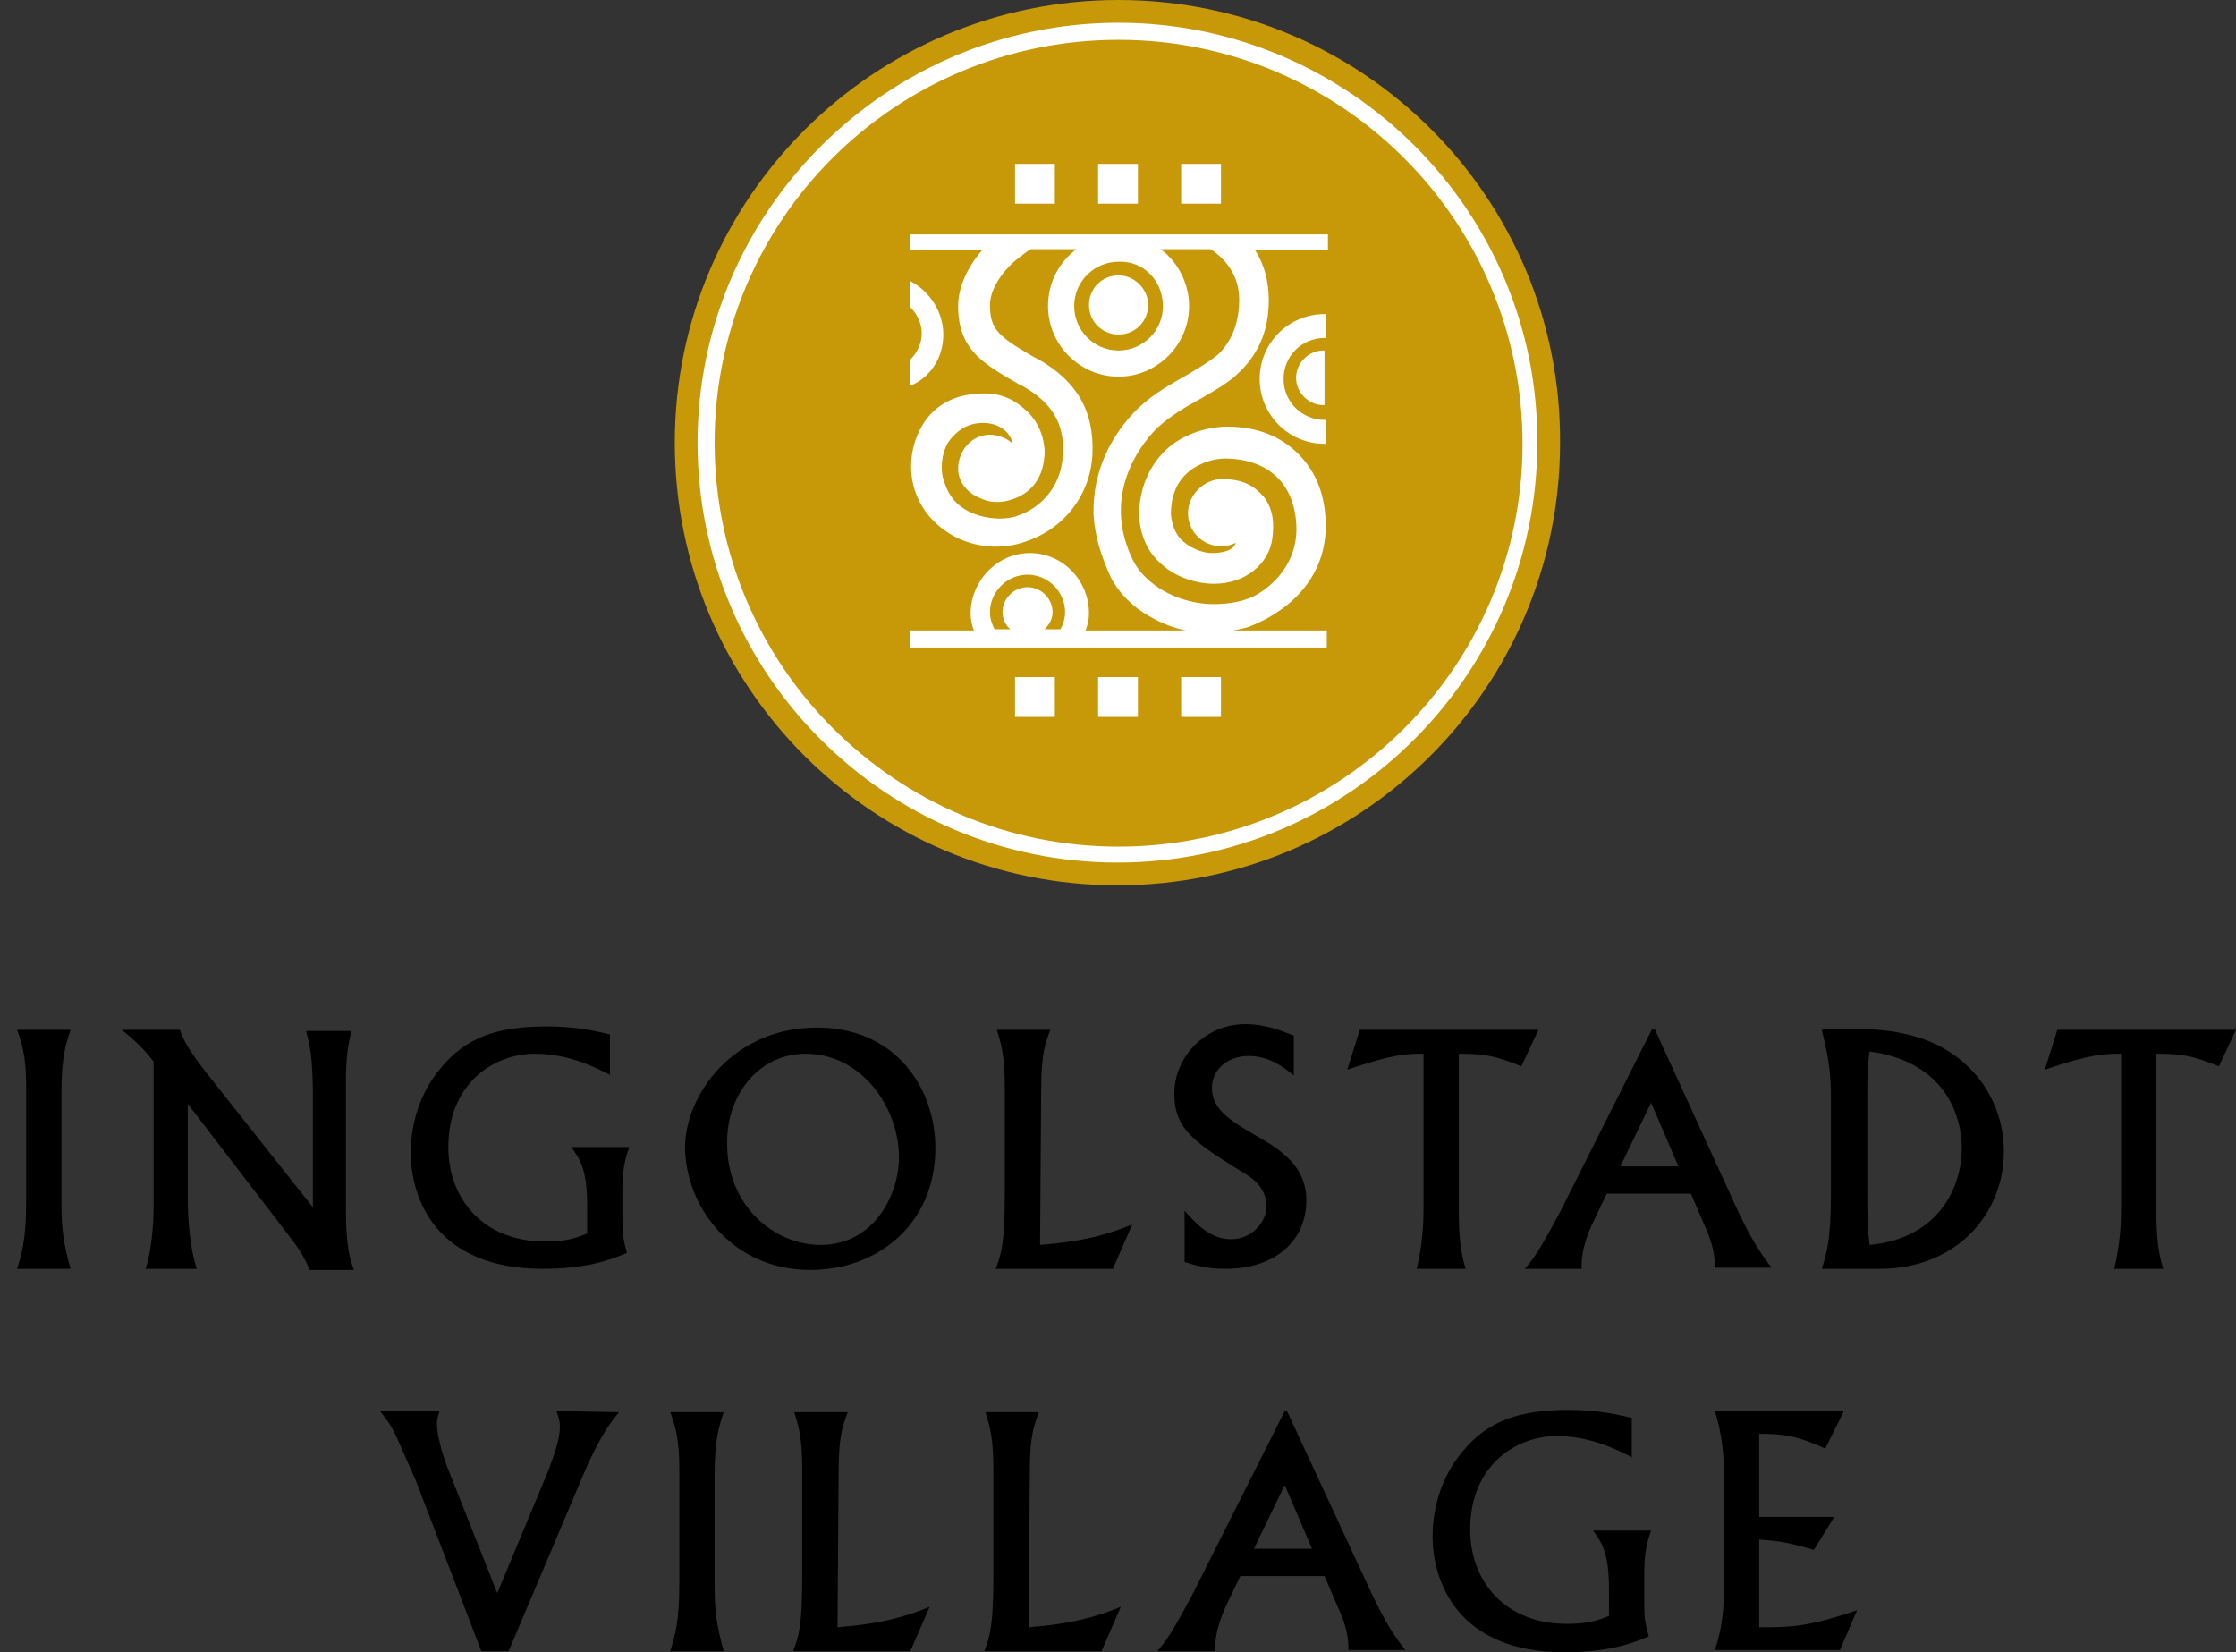
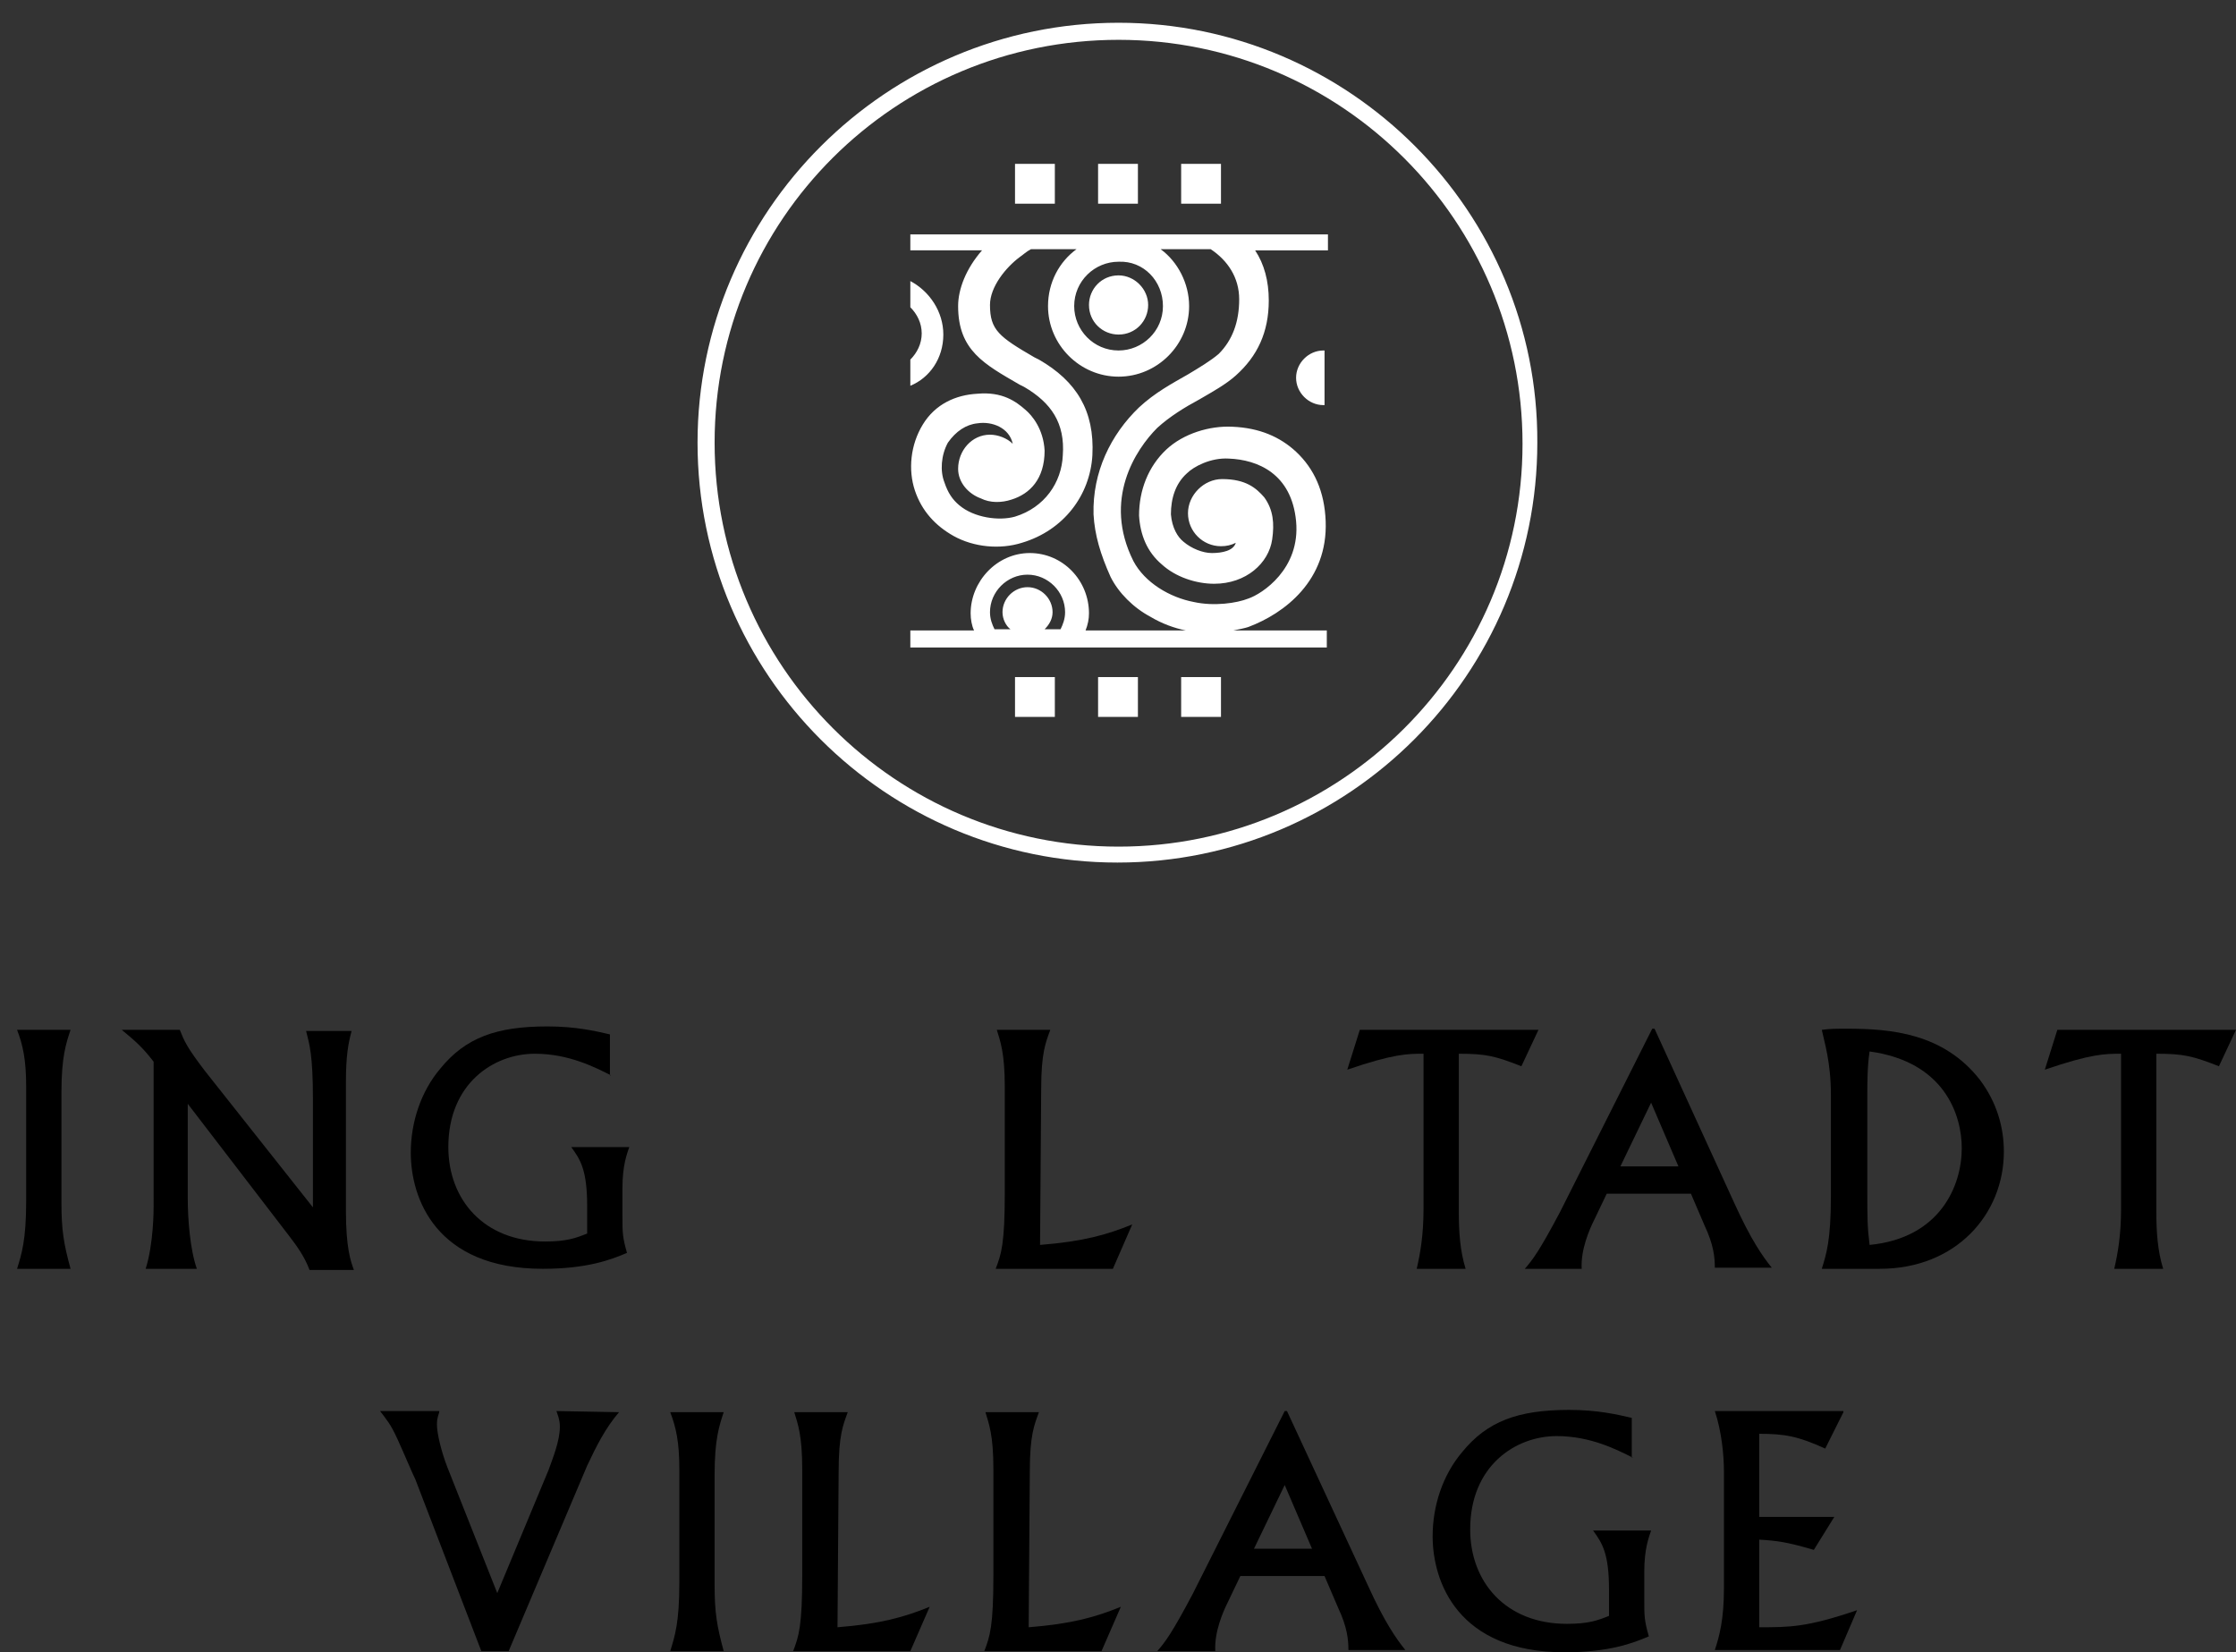
<svg xmlns="http://www.w3.org/2000/svg" version="1.1" x="0px" y="0px" viewBox="0 0 196.5 145.2" style="enable-background:new 0 0 196.5 145.2;" xml:space="preserve">
  <rect x="0" y="0" width="196.5" height="145.2" fill="#333333" stroke="none" />
  <style type="text/css">
	.st0{fill:#C79807;}
	.st1{fill:#FFFFFF;}
</style>
  <g id="logo">
    <g>
      <path d="M6.2,90.5c-0.4,1.2-0.8,2.4-0.8,5.5v9.7c0,2.4,0.2,3.6,0.8,5.8H1.5c0.4-1.3,0.8-2.5,0.8-6v-10c0-2.4-0.3-3.7-0.8-5H6.2    L6.2,90.5z" />
      <path d="M15.8,90.5c0.4,1,0.6,1.5,2.2,3.6l9.5,12v-9.5c0-3.9-0.3-4.8-0.6-6h4c-0.3,1.1-0.5,2.2-0.5,4.5v11.3    c0,3.2,0.4,4.4,0.7,5.2h-3.9c-0.4-1.1-1.1-2.1-1.8-3L16.5,97v8.3c0,1.8,0.2,4.5,0.8,6.2h-4.5c0.7-2.2,0.7-5.2,0.7-5.5V93.3    c-1-1.3-1.6-1.8-2.8-2.8H15.8L15.8,90.5z" />
      <path d="M53.7,94.5c-1.4-0.7-3.7-1.9-6.7-1.9c-3.6,0-7.6,2.6-7.6,8.2c0,4.6,3.1,8.3,8.5,8.3c1.9,0,2.7-0.3,3.7-0.7V106    c0-3.2-0.6-4.1-1.4-5.2h5.1c-0.2,0.6-0.6,1.6-0.6,3.6v2.5c0,1.4,0,1.8,0.4,3.2c-1.4,0.6-3.5,1.4-7.4,1.4    c-9.4,0-11.6-6.2-11.6-10.2c0-2.7,0.9-5.4,2.6-7.4c2.2-2.7,4.9-3.7,9.4-3.7c2.5,0,4.2,0.4,5.5,0.7V94.5L53.7,94.5z" />
-       <path d="M72.1,109.4c4.7,0,6.9-4.4,6.9-7.7c0-4.4-3.3-9.1-8.2-9.1c-4.2,0-6.9,3.7-6.9,7.7C63.8,106,68.1,109.4,72.1,109.4    L72.1,109.4z M71.8,90.3c6.9,0,10.4,5.3,10.4,10.6c0,6.6-5,10.7-11,10.7c-6.8,0-11-5.5-11-10.9C60.3,96.1,64.5,90.3,71.8,90.3    L71.8,90.3z" />
      <path d="M97.8,111.5H87.5c0.5-1.3,0.8-2.2,0.8-6.7v-9.3c0-3-0.4-4-0.7-5h4.7c-0.4,1.1-0.8,2-0.8,5.2l-0.1,13.7    c3.8-0.3,5.9-0.9,8.1-1.8L97.8,111.5L97.8,111.5z" />
-       <path d="M113.7,94.5c-0.9-0.7-2.1-1.7-4-1.7c-1.8,0-3.2,1.2-3.2,2.8c0,2,1.8,3,4.4,4.5c3,1.7,3.9,3.4,3.9,5.4c0,3.5-2.7,6-7.1,6    c-1.7,0-2.6-0.3-3.6-0.6v-4.5c1,1.1,2.2,2.5,4.1,2.5c1.8,0,3.1-1.5,3.1-2.9c0-1.5-1.1-2.4-1.8-2.8c-4.5-2.8-6.3-3.9-6.3-7.1    c0-3.3,2.8-6.1,6.2-6.1c1.9,0,3.2,0.6,4.3,1V94.5L113.7,94.5z" />
      <path d="M135.2,90.5l-1.5,3.2c-2.3-0.9-3.1-1.1-5.5-1.1v13.9c0,1.7,0.1,3.4,0.6,5h-4.3c0.3-1.3,0.6-2.9,0.6-5.3V92.6    c-1.4,0-2.6,0-6.7,1.4l1.1-3.5H135.2L135.2,90.5z" />
      <path d="M142.4,102.5h5.1l-2.4-5.6L142.4,102.5L142.4,102.5z M152.4,105.7c1.5,3.3,2.5,4.7,3.3,5.7h-5c0-0.9-0.1-2-0.9-3.7    l-1.2-2.8h-7.4l-1.1,2.3c-0.4,0.8-1.2,2.6-1.1,4.3H134c0.7-0.8,1.3-1.6,3.1-5l8.1-16.1h0.2L152.4,105.7L152.4,105.7z" />
      <path d="M164.1,104.6c0,2.4,0,3.2,0.2,4.8c6.2-0.6,8.1-5.2,8.1-8.5c0-2.9-1.5-7.6-8.1-8.5c-0.2,1.3-0.2,2.8-0.2,3.8V104.6    L164.1,104.6z M160.9,96.2c0-2.9-0.6-4.7-0.8-5.7c0.7-0.1,1.3-0.1,2.2-0.1c3.9,0,8.5,0.4,11.7,4.5c1.5,2,2.1,4.2,2.1,6.3    c0,5.5-4.2,10.3-10.9,10.3h-5.1c0.4-1.3,0.8-2.5,0.8-6.4V96.2L160.9,96.2z" />
      <path d="M196.5,90.5l-1.5,3.2c-2.3-0.9-3.1-1.1-5.5-1.1v13.9c0,1.7,0.1,3.4,0.6,5h-4.3c0.3-1.3,0.6-2.9,0.6-5.3V92.6    c-1.4,0-2.6,0-6.7,1.4l1.1-3.5H196.5L196.5,90.5z" />
      <path d="M38.6,124.1c-0.2,0.6-0.2,0.8-0.2,1.1c0,0.8,0.4,2.4,0.9,3.7l4.4,11.1l4.5-10.8c0.4-1.1,1-2.6,1-3.8c0-0.3,0-0.6-0.3-1.4    l5.5,0.1c-1.2,1.4-2,3-2.8,4.7l-6.9,16.3h-2.4L36.5,130c-0.3-0.6-1-2.3-1.6-3.6c-0.6-1.3-0.9-1.6-1.5-2.4H38.6L38.6,124.1z" />
      <path d="M63.6,124.1c-0.4,1.2-0.8,2.4-0.8,5.5v9.7c0,2.4,0.2,3.6,0.8,5.8h-4.7c0.4-1.3,0.8-2.5,0.8-6v-10c0-2.4-0.3-3.7-0.8-5    H63.6L63.6,124.1z" />
      <path d="M80,145.1H69.7c0.5-1.3,0.8-2.2,0.8-6.7v-9.3c0-3-0.4-4-0.7-5h4.7c-0.4,1.1-0.8,2-0.8,5.2l-0.1,13.7    c3.8-0.3,5.9-0.9,8.1-1.8L80,145.1L80,145.1z" />
      <path d="M96.8,145.1H86.5c0.5-1.3,0.8-2.2,0.8-6.7v-9.3c0-3-0.4-4-0.7-5h4.7c-0.4,1.1-0.8,2-0.8,5.2l-0.1,13.7    c3.8-0.3,5.9-0.9,8.1-1.8L96.8,145.1L96.8,145.1z" />
      <path d="M110.2,136.1h5.1l-2.4-5.6L110.2,136.1L110.2,136.1z M120.2,139.3c1.5,3.3,2.5,4.7,3.3,5.7h-5c0-0.9-0.1-2-0.9-3.7    l-1.2-2.8h-7.4l-1.1,2.3c-0.4,0.8-1.2,2.6-1.1,4.3h-5.1c0.7-0.8,1.3-1.6,3.1-5l8.1-16.1h0.2L120.2,139.3L120.2,139.3z" />
      <path d="M143.5,128.1c-1.4-0.7-3.7-1.9-6.7-1.9c-3.6,0-7.6,2.6-7.6,8.2c0,4.6,3.1,8.3,8.5,8.3c1.9,0,2.7-0.3,3.7-0.7v-2.3    c0-3.2-0.6-4.1-1.4-5.2h5.1c-0.2,0.6-0.6,1.6-0.6,3.6v2.5c0,1.4,0,1.8,0.4,3.2c-1.4,0.6-3.5,1.4-7.4,1.4    c-9.4,0-11.6-6.2-11.6-10.2c0-2.7,0.9-5.4,2.6-7.4c2.2-2.7,4.9-3.7,9.4-3.7c2.5,0,4.2,0.4,5.5,0.7V128.1L143.5,128.1z" />
      <path d="M162,124.1l-1.6,3.2c-2.4-1.1-3.6-1.3-5.8-1.3v7.3h6.6l-1.8,2.9c-2.4-0.7-3.2-0.8-4.8-0.9v7.7c2.7,0,4.2,0,8.6-1.5    l-1.5,3.5h-11c0.4-1.2,0.8-2.7,0.8-5.4v-10.3c0-1.4-0.2-3.5-0.8-5.3H162L162,124.1z" />
    </g>
    <g>
-       <path class="st0" d="M98.3,0C76.8,0,59.3,17.4,59.3,38.9c0,21.5,17.4,38.9,38.9,38.9c21.5,0,38.9-17.4,38.9-38.9    C137.2,17.4,119.8,0,98.3,0L98.3,0z" />
      <g>
        <path class="st1" d="M98.3,2C77.9,2,61.3,18.6,61.3,38.9c0,20.4,16.6,36.9,36.9,36.9c20.4,0,36.9-16.6,36.9-36.9     C135.2,18.6,118.6,2,98.3,2z M98.3,74.4c-19.6,0-35.5-15.9-35.5-35.5S78.7,3.5,98.3,3.5c19.6,0,35.5,15.9,35.5,35.5     S117.8,74.4,98.3,74.4z" />
        <rect x="96.5" y="14.4" class="st1" width="3.5" height="3.5" />
        <rect x="89.2" y="14.4" class="st1" width="3.5" height="3.5" />
        <rect x="103.8" y="14.4" class="st1" width="3.5" height="3.5" />
-         <path class="st1" d="M116.5,27.6c0,0-0.1,0-0.1,0c-3.1,0-5.7,2.5-5.7,5.7c0,3.1,2.5,5.7,5.7,5.7c0,0,0.1,0,0.1,0v-2.1     c0,0-0.1,0-0.1,0c-2,0-3.6-1.6-3.6-3.6c0-2,1.6-3.6,3.6-3.6c0,0,0.1,0,0.1,0V27.6z" />
        <path class="st1" d="M113.9,33.2c0,1.3,1.1,2.4,2.4,2.4c0.1,0,0.1,0,0.1,0v-4.8c0,0-0.1,0-0.1,0C115,30.8,113.9,31.9,113.9,33.2z     " />
        <path class="st1" d="M98.3,24.2c-1.5,0-2.6,1.2-2.6,2.6c0,1.5,1.2,2.6,2.6,2.6c1.5,0,2.6-1.2,2.6-2.6     C100.9,25.4,99.7,24.2,98.3,24.2z" />
        <rect x="89.2" y="59.5" class="st1" width="3.5" height="3.5" />
        <rect x="103.8" y="59.5" class="st1" width="3.5" height="3.5" />
        <rect x="96.5" y="59.5" class="st1" width="3.5" height="3.5" />
        <path class="st1" d="M82.9,29.4c0-2-1.2-3.8-2.9-4.7v2.3c0.6,0.6,1,1.4,1,2.3c0,0.9-0.4,1.7-1,2.3v2.3     C81.7,33.2,82.9,31.5,82.9,29.4z" />
        <path class="st1" d="M109.7,55.1c3.2-1.2,7-4.1,6.8-9.3c-0.1-2.6-1-4.6-2.6-6.1c-1.4-1.3-3.2-2.1-5.6-2.2c-2-0.1-4.3,0.6-5.8,2     c-1.6,1.5-2.4,3.6-2.4,5.8c0.1,1.7,0.7,3.2,2,4.3c1.2,1.1,3,1.7,4.6,1.7c2.8,0,4.8-1.8,5.1-3.9c0.2-1.4,0.1-2.6-0.7-3.7     c-0.7-0.8-1.6-1.6-3.7-1.6c-1.6,0-3,1.4-3,3c0,1.6,1.3,2.9,2.9,2.9c0.5,0,0.9-0.1,1.3-0.3c-0.2,0.7-1.2,0.9-2.1,0.9     c-0.8,0-1.8-0.4-2.5-1c-0.5-0.4-1-1.2-1.1-2.4c0-1.4,0.4-2.7,1.4-3.6c0.6-0.6,2.1-1.4,3.7-1.3c2.5,0.1,5.5,1.3,5.9,5.5     c0.4,4.2-3,6.4-4.2,6.8c-1,0.4-3,0.7-4.8,0.3c-2.1-0.4-4.3-1.7-5.3-3.6c-2.7-5.4,0.2-9.8,2.1-11.7c1.1-1,2.4-1.8,3.7-2.5     c1.2-0.7,2.3-1.3,3.2-2.1c1.9-1.7,2.9-3.8,2.9-6.6c0-1.7-0.4-3.2-1.2-4.4h6.4v-1.4H80v0h0v1.4h0v0h6.3c-1.4,1.6-2.1,3.4-2.1,4.9     c0,3.9,2.3,5.1,5.4,6.9c0.2,0.1,0.2,0.1,0.4,0.2c2.4,1.4,3.6,3.2,3.4,6c-0.1,2.4-1.6,4.6-4.2,5.4c-1.4,0.4-3.6,0.1-4.9-1     c-0.6-0.5-1-1.1-1.3-2c-0.4-1-0.3-2.4,0.3-3.5c0.7-1,1.6-1.6,2.6-1.7c1.3-0.2,2.8,0.4,3.1,1.8c-0.5-0.5-1.3-0.8-2-0.8     c-1.6,0-2.8,1.4-2.8,3c0,1.2,0.9,2.2,2,2.6c0.8,0.4,1.8,0.4,2.7,0.1c1.6-0.5,2.9-1.8,2.9-4.3c-0.1-1.9-1.1-3.1-1.7-3.6     c-0.8-0.7-2-1.6-4.2-1.4c-1.9,0.1-3.7,0.9-4.8,2.7c-1.1,1.8-1.3,4-0.7,5.8c0.6,1.8,1.8,3.1,3.4,4c1.8,1,4.1,1.2,6,0.6     c3.7-1.1,6-4.2,6.2-7.7c0.2-3.9-1.4-6.5-4.7-8.4c-0.2-0.1-0.2-0.1-0.4-0.2C87.8,29.6,87,29,87,26.8c0-1.6,1.4-3.3,2.6-4.2     c0.3-0.2,0.6-0.5,1-0.7h4c-1.5,1.1-2.5,2.9-2.5,5c0,3.4,2.8,6.2,6.2,6.2c3.4,0,6.2-2.8,6.2-6.2c0-2-1-3.9-2.5-5h4.4     c1.5,1,2.5,2.5,2.5,4.4c0,2-0.6,3.6-1.8,4.8c-0.7,0.6-1.7,1.2-2.7,1.8c-1.4,0.8-2.9,1.6-4.3,2.9c-2.5,2.4-4.1,5.7-4,9.4     c0.1,1.8,0.6,3.5,1.5,5.5c0.7,1.4,2,2.7,3.5,3.5c1,0.6,2.1,1,3.1,1.2c0.1,0,0.2,0,0.3,0h-9.1c0.2-0.5,0.3-1,0.3-1.5     c0-2.9-2.3-5.3-5.2-5.3c-2.9,0-5.2,2.5-5.2,5.3c0,0.5,0.1,1.1,0.3,1.5H80v1.5h36.6v-1.5h-8.2C108.9,55.3,109.4,55.2,109.7,55.1z      M102.2,26.9c0,2.2-1.8,3.9-3.9,3.9c-2.2,0-3.9-1.8-3.9-3.9c0-2.2,1.8-3.9,3.9-3.9C100.5,22.9,102.2,24.7,102.2,26.9z M87,53.8     c0-1.8,1.5-3.3,3.3-3.3c1.8,0,3.3,1.5,3.3,3.3c0,0.6-0.2,1.1-0.4,1.5h-1.4c0.4-0.4,0.7-0.9,0.7-1.5c0-1.2-1-2.2-2.2-2.2     c-1.2,0-2.2,1-2.2,2.2c0,0.6,0.3,1.2,0.7,1.5h-1.4C87.2,54.9,87,54.4,87,53.8z" />
      </g>
    </g>
  </g>
  <g id="guides">
</g>
</svg>